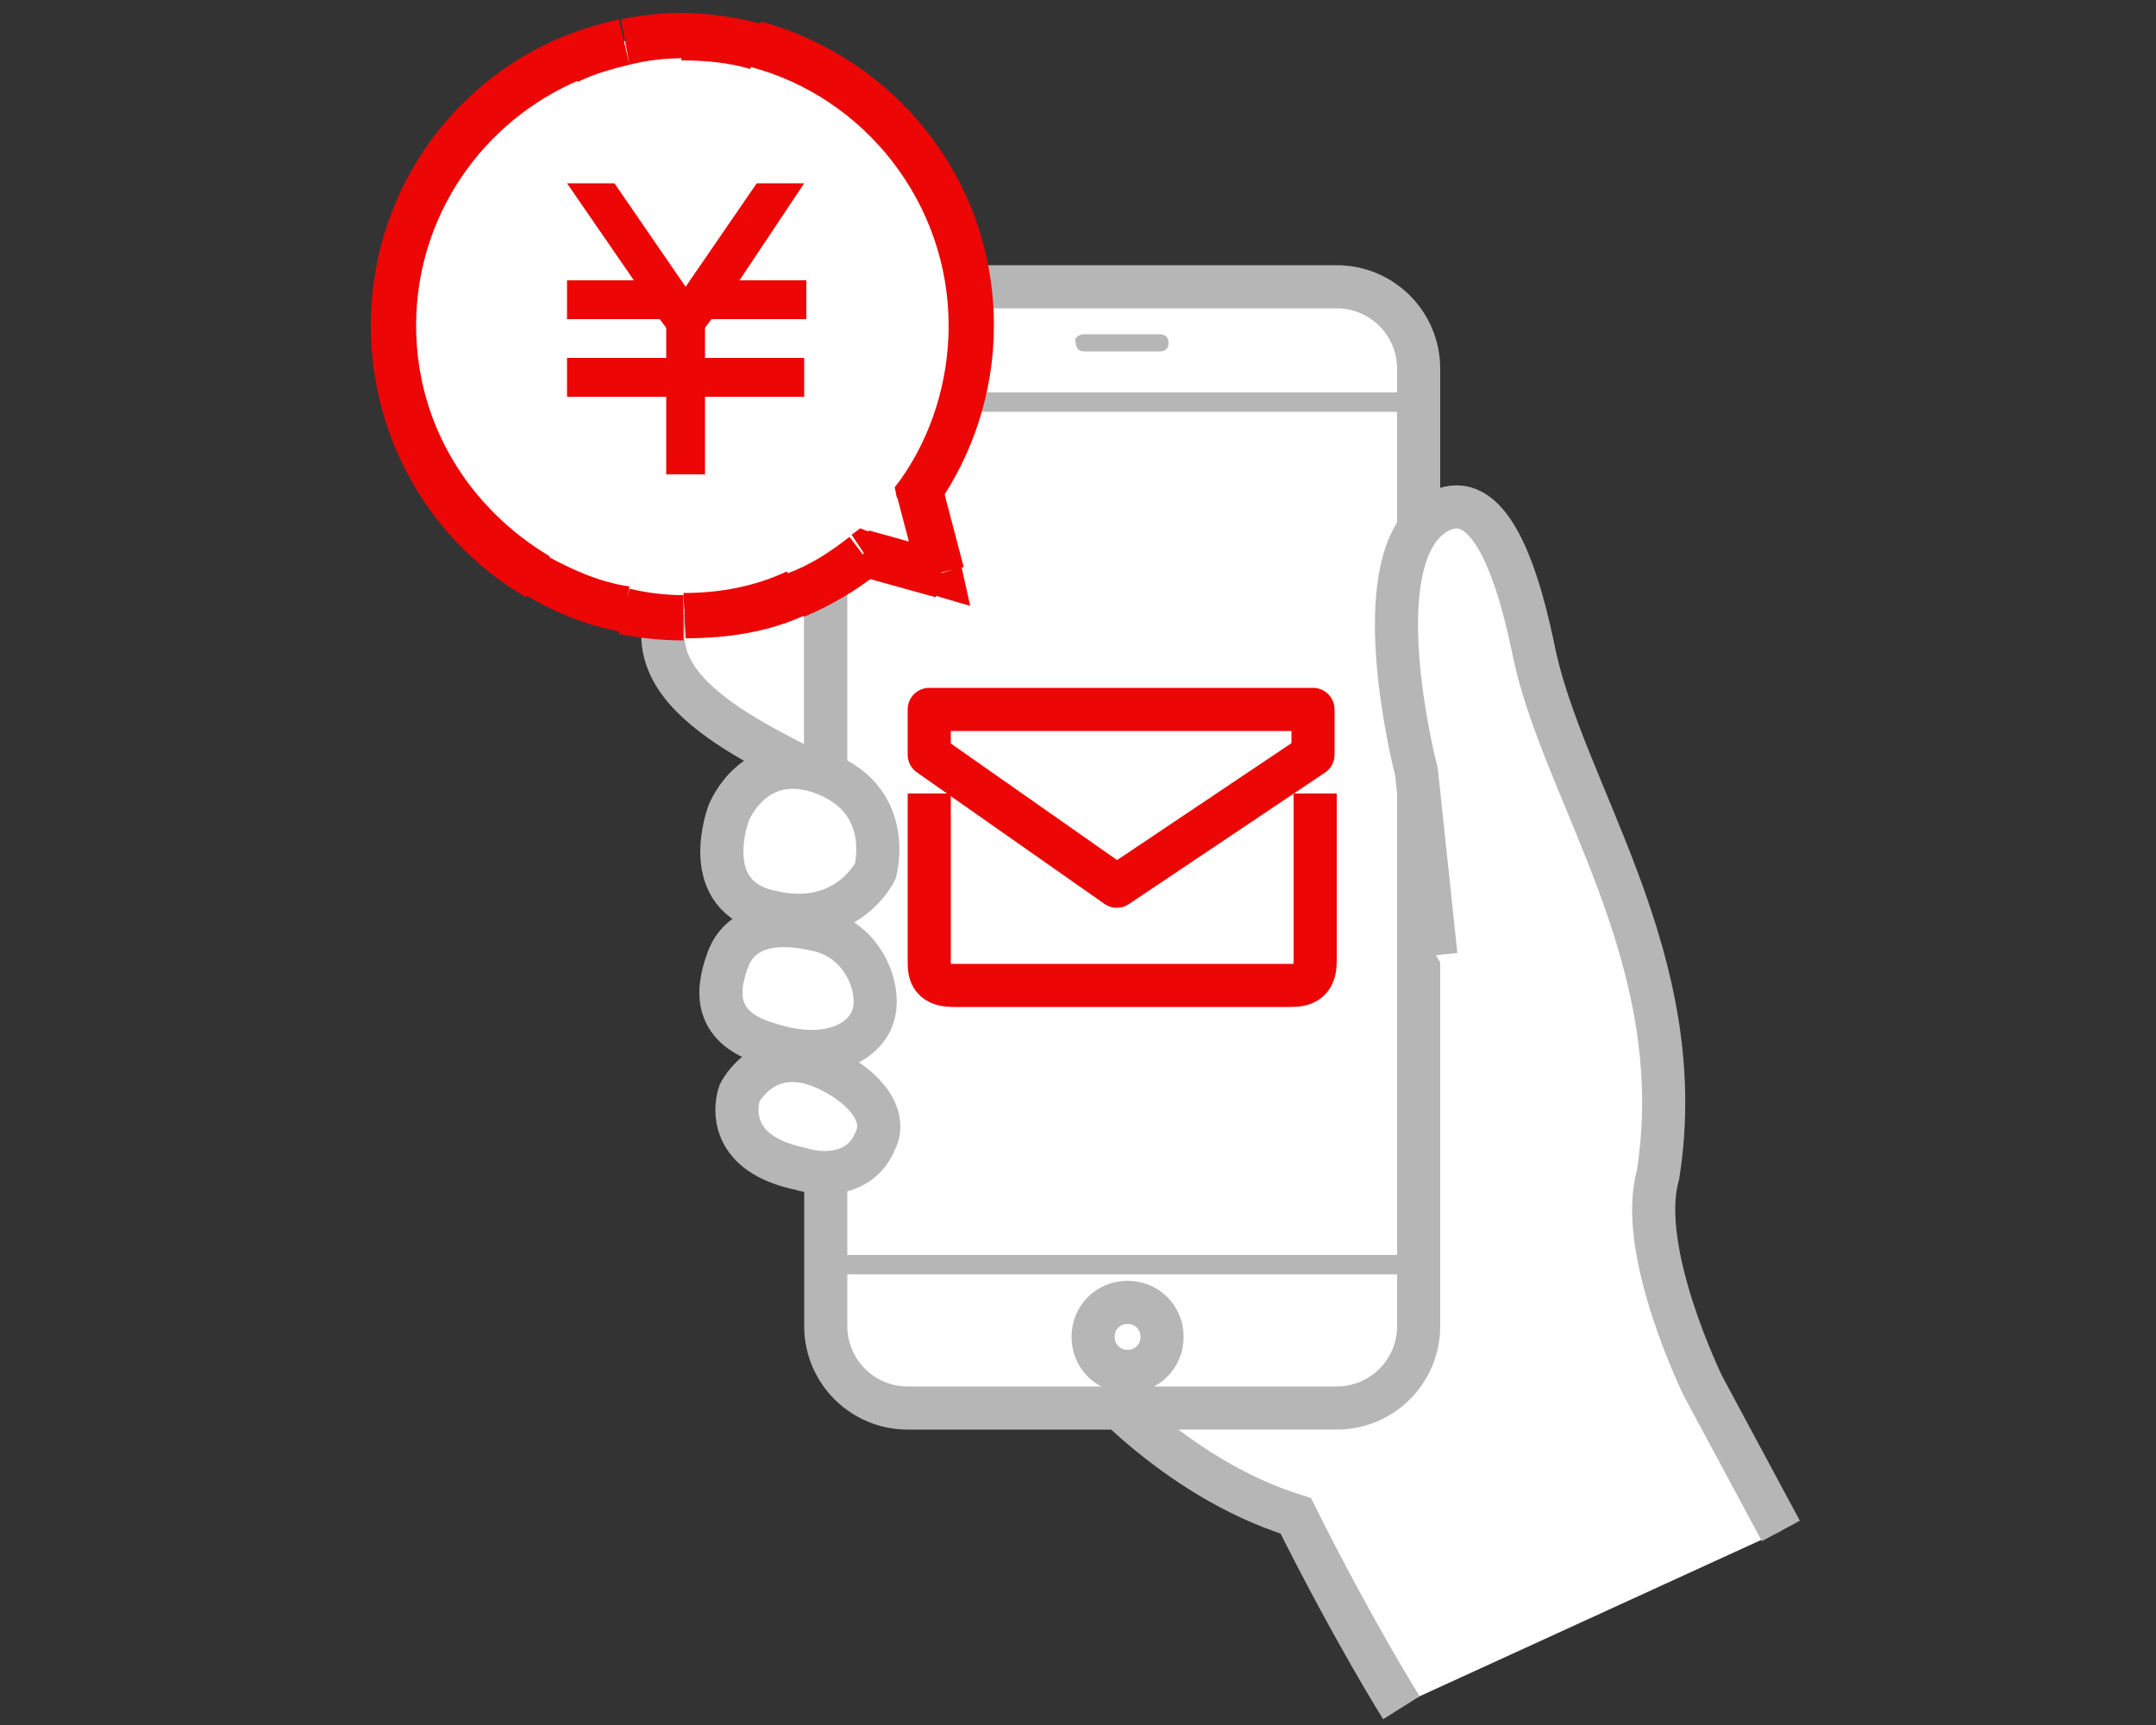
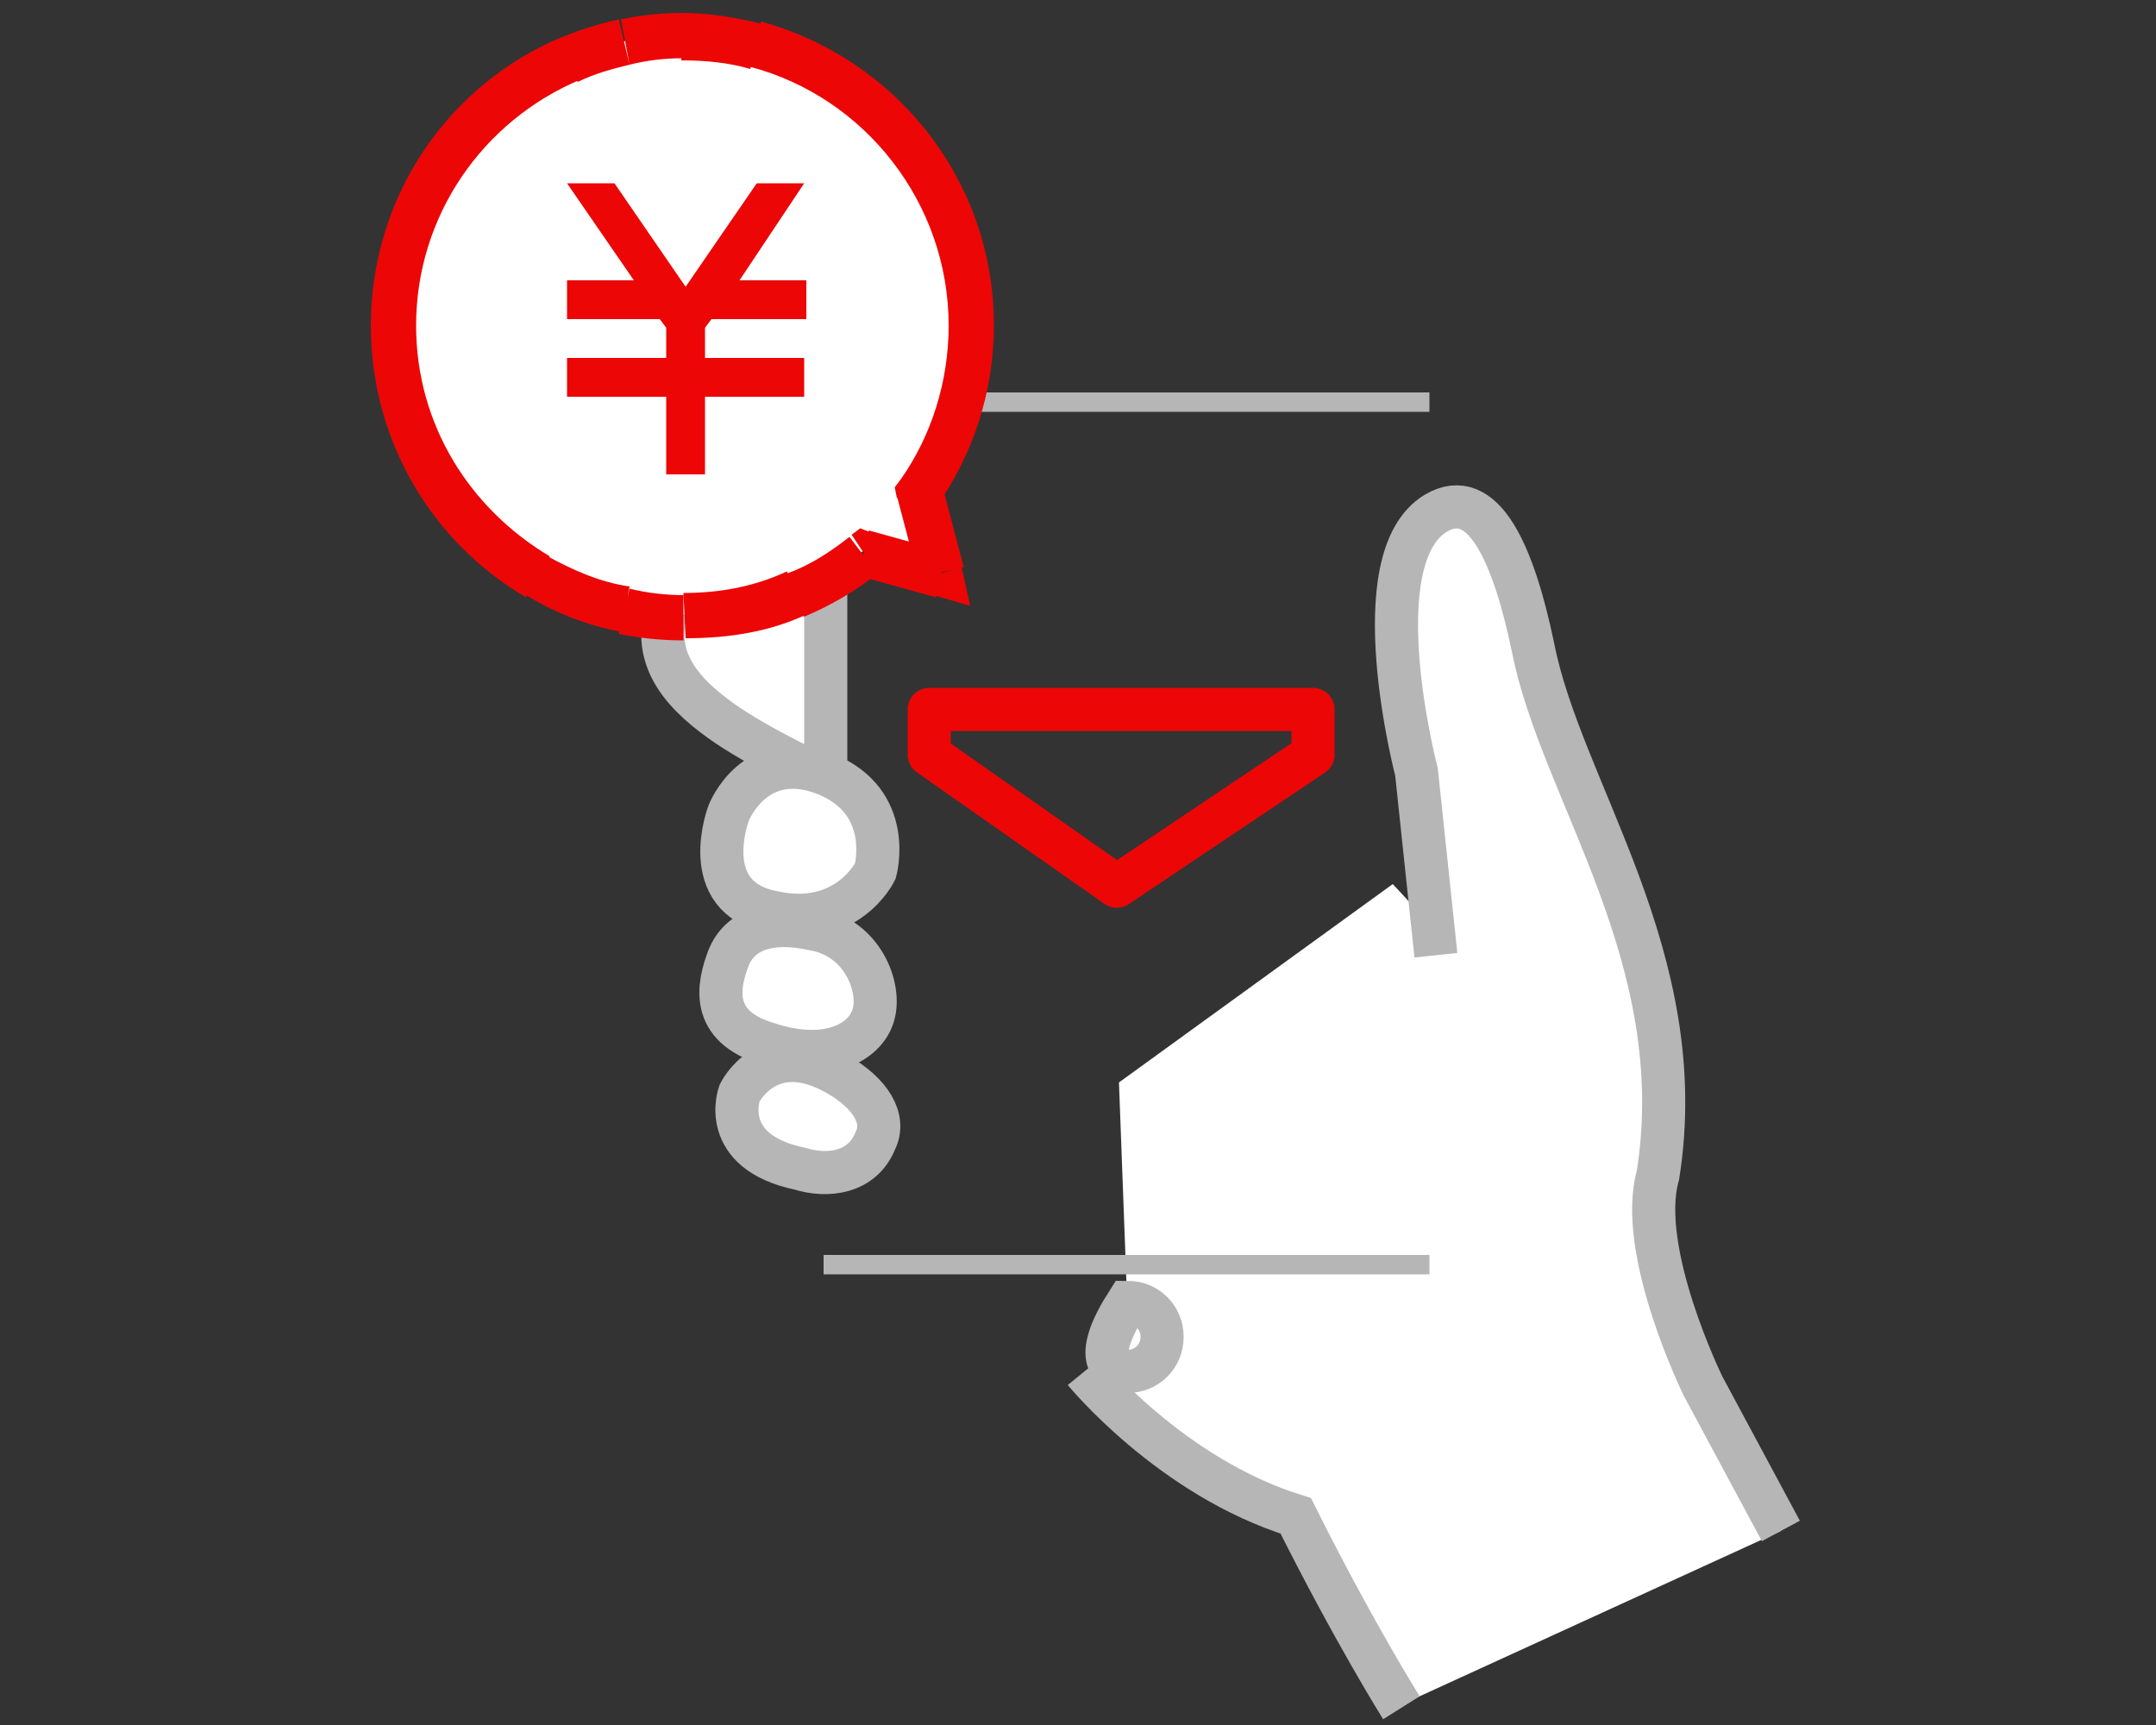
<svg xmlns="http://www.w3.org/2000/svg" version="1.1" id="レイヤー_1" x="0px" y="0px" viewBox="0 0 100 80" style="enable-background:new 0 0 100 80;" xml:space="preserve">
  <rect x="0" y="0" width="100" height="80" fill="#333333" stroke="none" />
  <style type="text/css">
	.st0{fill:none;}
	.st1{fill-rule:evenodd;clip-rule:evenodd;fill:#FFFFFF;}
	.st2{fill:none;stroke:#B6B6B6;stroke-width:2;}
	.st3{fill-rule:evenodd;clip-rule:evenodd;fill:#FFFFFF;stroke:#B6B6B6;stroke-width:2;}
	.st4{fill:#FFFFFF;stroke:#B6B6B6;stroke-width:2;}
	.st5{fill:none;stroke:#EC0606;stroke-width:2;}
	.st6{fill:none;stroke:#EC0606;stroke-width:2;stroke-linejoin:round;}
	.st7{fill:#B6B6B6;}
	.st8{fill:#EC0606;}
</style>
-   <rect class="st0" width="100" height="80" />
  <path class="st1" d="M51.9,64.6c1.9,2.2,1.9,3.2,4.4,4c2.5,0.9,3.6,1.5,3.6,1.5l5,9L82.6,71l-5.6-10.8l-6-12.3L64.6,41l-12.7,9.2  l0.4,10.7L51.9,64.6z" />
  <path class="st2" d="M50.3,63.6c0,0,4,4.9,9.8,6.7c2.7,5.4,4.9,8.9,4.9,8.9" />
  <path class="st3" d="M38.3,28c0,0-5.8-3.1-7.1-0.4s0.4,4.5,2.2,5.8c1.8,1.3,4.9,2.7,4.9,2.7L38.3,28L38.3,28z" />
-   <path class="st4" d="M42.1,13.3H62c2.1,0,3.8,1.7,3.8,3.8v44.4c0,2.1-1.7,3.8-3.8,3.8H42.1c-2.1,0-3.8-1.7-3.8-3.8V17.1  C38.3,15,40,13.3,42.1,13.3z" />
-   <path class="st5" d="M43.1,36.8v7.8c0,0.4,0,1.1,1.1,1.1s15.1,0,15.7,0s1.1-0.2,1.1-1.1s0-5.3,0-7.8" />
  <path class="st6" d="M43.1,32.9h17.8V35l-9.1,6.1L43.1,35V32.9z" />
  <rect x="38.2" y="18.2" class="st7" width="28.1" height="0.9" />
  <rect x="38.2" y="58.2" class="st7" width="28.1" height="0.9" />
-   <path class="st7" d="M50.3,15.5h3.5c0.3,0,0.4,0.2,0.4,0.4l0,0c0,0.3-0.2,0.4-0.4,0.4h-3.5c-0.3,0-0.4-0.2-0.4-0.4l0,0  C49.8,15.7,50,15.5,50.3,15.5z" />
-   <path class="st2" d="M52.3,63.6c0.9,0,1.6-0.7,1.6-1.6c0-0.9-0.7-1.6-1.6-1.6c-0.9,0-1.6,0.7-1.6,1.6C50.7,62.9,51.4,63.6,52.3,63.6  z" />
+   <path class="st2" d="M52.3,63.6c0.9,0,1.6-0.7,1.6-1.6c0-0.9-0.7-1.6-1.6-1.6C50.7,62.9,51.4,63.6,52.3,63.6  z" />
  <path class="st1" d="M66.6,44.3l-0.9-8.5c0,0-2.6-9.9,0.9-12c2.2-1.3,3.6,1.9,4.5,6.2c1.3,6.7,7.4,14.4,5.8,24.5  C75.9,58,79,64.3,79,64.3l3.6,6.7" />
  <path class="st2" d="M66.6,44.3l-0.9-8.5c0,0-2.6-9.9,0.9-12c2.2-1.3,3.6,1.9,4.5,6.2c1.3,6.7,7.4,14.4,5.8,24.5  C75.9,58,79,64.3,79,64.3l3.6,6.7" />
  <path class="st3" d="M33.8,37.7c0,0,1.2-3.1,4.5-1.8c3.2,1.3,2.3,4.5,2.3,4.5s-1.3,2.7-4.8,1.9C32.3,41.6,33.8,37.7,33.8,37.7z" />
  <path class="st3" d="M33.8,44.4c0.5-1.2,1.8-1.8,4-1.3c2.2,0.4,3.1,2.7,2.7,4c-0.4,1.3-2.2,2.2-4.9,1.3  C32.9,47.6,33.3,45.7,33.8,44.4z" />
  <path class="st3" d="M34.3,50.7c0,0,1.3-2.7,4.5-0.9c1.6,0.9,2.3,2.1,1.8,3.1c-0.6,1.5-2.2,1.7-3.5,1.3  C33.3,53.4,34.3,50.7,34.3,50.7z" />
  <path class="st1" d="M18.2,15.1c0-5.6,3.4-10.4,8.2-12.4c0.8-0.3,1.7-0.6,2.6-0.8c0.9-0.2,1.8-0.3,2.7-0.3c1.2,0,2.4,0.2,3.4,0.4  c5.7,1.5,10,6.8,10,13c0,2.8-0.9,5.5-2.4,7.7l1,3.8l-3.6-1c-1,0.8-2,1.4-3.2,1.9c-1.6,0.7-3.4,1.1-5.3,1.1l0,0  c-0.9,0-1.8-0.1-2.7-0.3c-1.4-0.3-2.8-0.8-4.1-1.6C20.9,24.4,18.2,20.1,18.2,15.1z" />
  <path class="st8" d="M26.4,2.7l0.4,1l0,0L26.4,2.7z M28.9,1.9L29.2,3L28.9,1.9z M35.1,2.1l0.3-1L35.1,2.1z M42.7,22.8l-1.1,0.3  l-0.1-0.5l0.3-0.4L42.7,22.8z M43.6,26.6l1-0.3l0.4,1.8l-1.7-0.5L43.6,26.6z M40.1,25.7l-0.6-0.9l0.4-0.3l0.5,0.2L40.1,25.7z   M36.9,27.5l-0.4-1L36.9,27.5z M28.9,28.3l-0.2,1.1l0,0L28.9,28.3z M24.9,26.8l0.5-0.9l0,0L24.9,26.8z M26.9,3.7  c-4.5,1.9-7.6,6.3-7.6,11.4h-2.1c0-6,3.6-11.2,8.9-13.4L26.9,3.7z M29.2,3c-0.8,0.2-1.6,0.4-2.4,0.8l-0.9-2c0.9-0.4,1.9-0.7,2.8-0.9  L29.2,3z M31.7,2.7c-0.9,0-1.7,0.1-2.5,0.3l-0.4-2.1c0.9-0.2,1.9-0.3,2.9-0.3V2.7z M34.8,3.2c-1-0.3-2.1-0.4-3.2-0.4V0.6  c1.3,0,2.5,0.2,3.7,0.5L34.8,3.2z M44,15.1c0-5.7-3.9-10.6-9.2-12l0.5-2.1c6.2,1.7,10.8,7.3,10.8,14.1C46.1,15.1,44,15.1,44,15.1z   M41.8,22.2c1.4-2,2.2-4.5,2.2-7.1h2.1c0,3.1-1,6-2.6,8.3L41.8,22.2z M42.6,26.8l-1-3.8l2.1-0.5l1,3.8L42.6,26.8z M40.3,24.6l3.6,1  l-0.5,2.1l-3.6-1L40.3,24.6z M36.5,26.6c1.1-0.4,2-1,2.9-1.7l1.3,1.7c-1,0.8-2.2,1.5-3.4,2L36.5,26.6z M31.7,27.5  c1.7,0,3.3-0.3,4.8-1l0.9,2c-1.7,0.8-3.6,1.1-5.6,1.1L31.7,27.5L31.7,27.5z M31.7,27.5L31.7,27.5v2.1l0,0V27.5z M29.2,27.3  c0.8,0.2,1.7,0.3,2.5,0.3v2.1c-1,0-2-0.1-3-0.3L29.2,27.3z M25.4,25.8c1.1,0.6,2.4,1.2,3.8,1.4l-0.4,2.1c-1.6-0.3-3.1-0.9-4.4-1.7  L25.4,25.8z M19.3,15.1c0,4.6,2.5,8.5,6.2,10.7l-1.1,1.9c-4.3-2.5-7.2-7.2-7.2-12.6C17.2,15.1,19.3,15.1,19.3,15.1z" />
  <path class="st8" d="M28.5,8.5l3.3,4.8l3.3-4.8h2.2L34.3,13h3.1v1.8H33l-0.3,0.4v1.4h4.6v1.8h-4.6V22h-1.8v-3.6h-4.6v-1.8h4.6v-1.4  l-0.3-0.4h-4.3v-1.8h3.1l-3.1-4.5L28.5,8.5L28.5,8.5z" />
</svg>